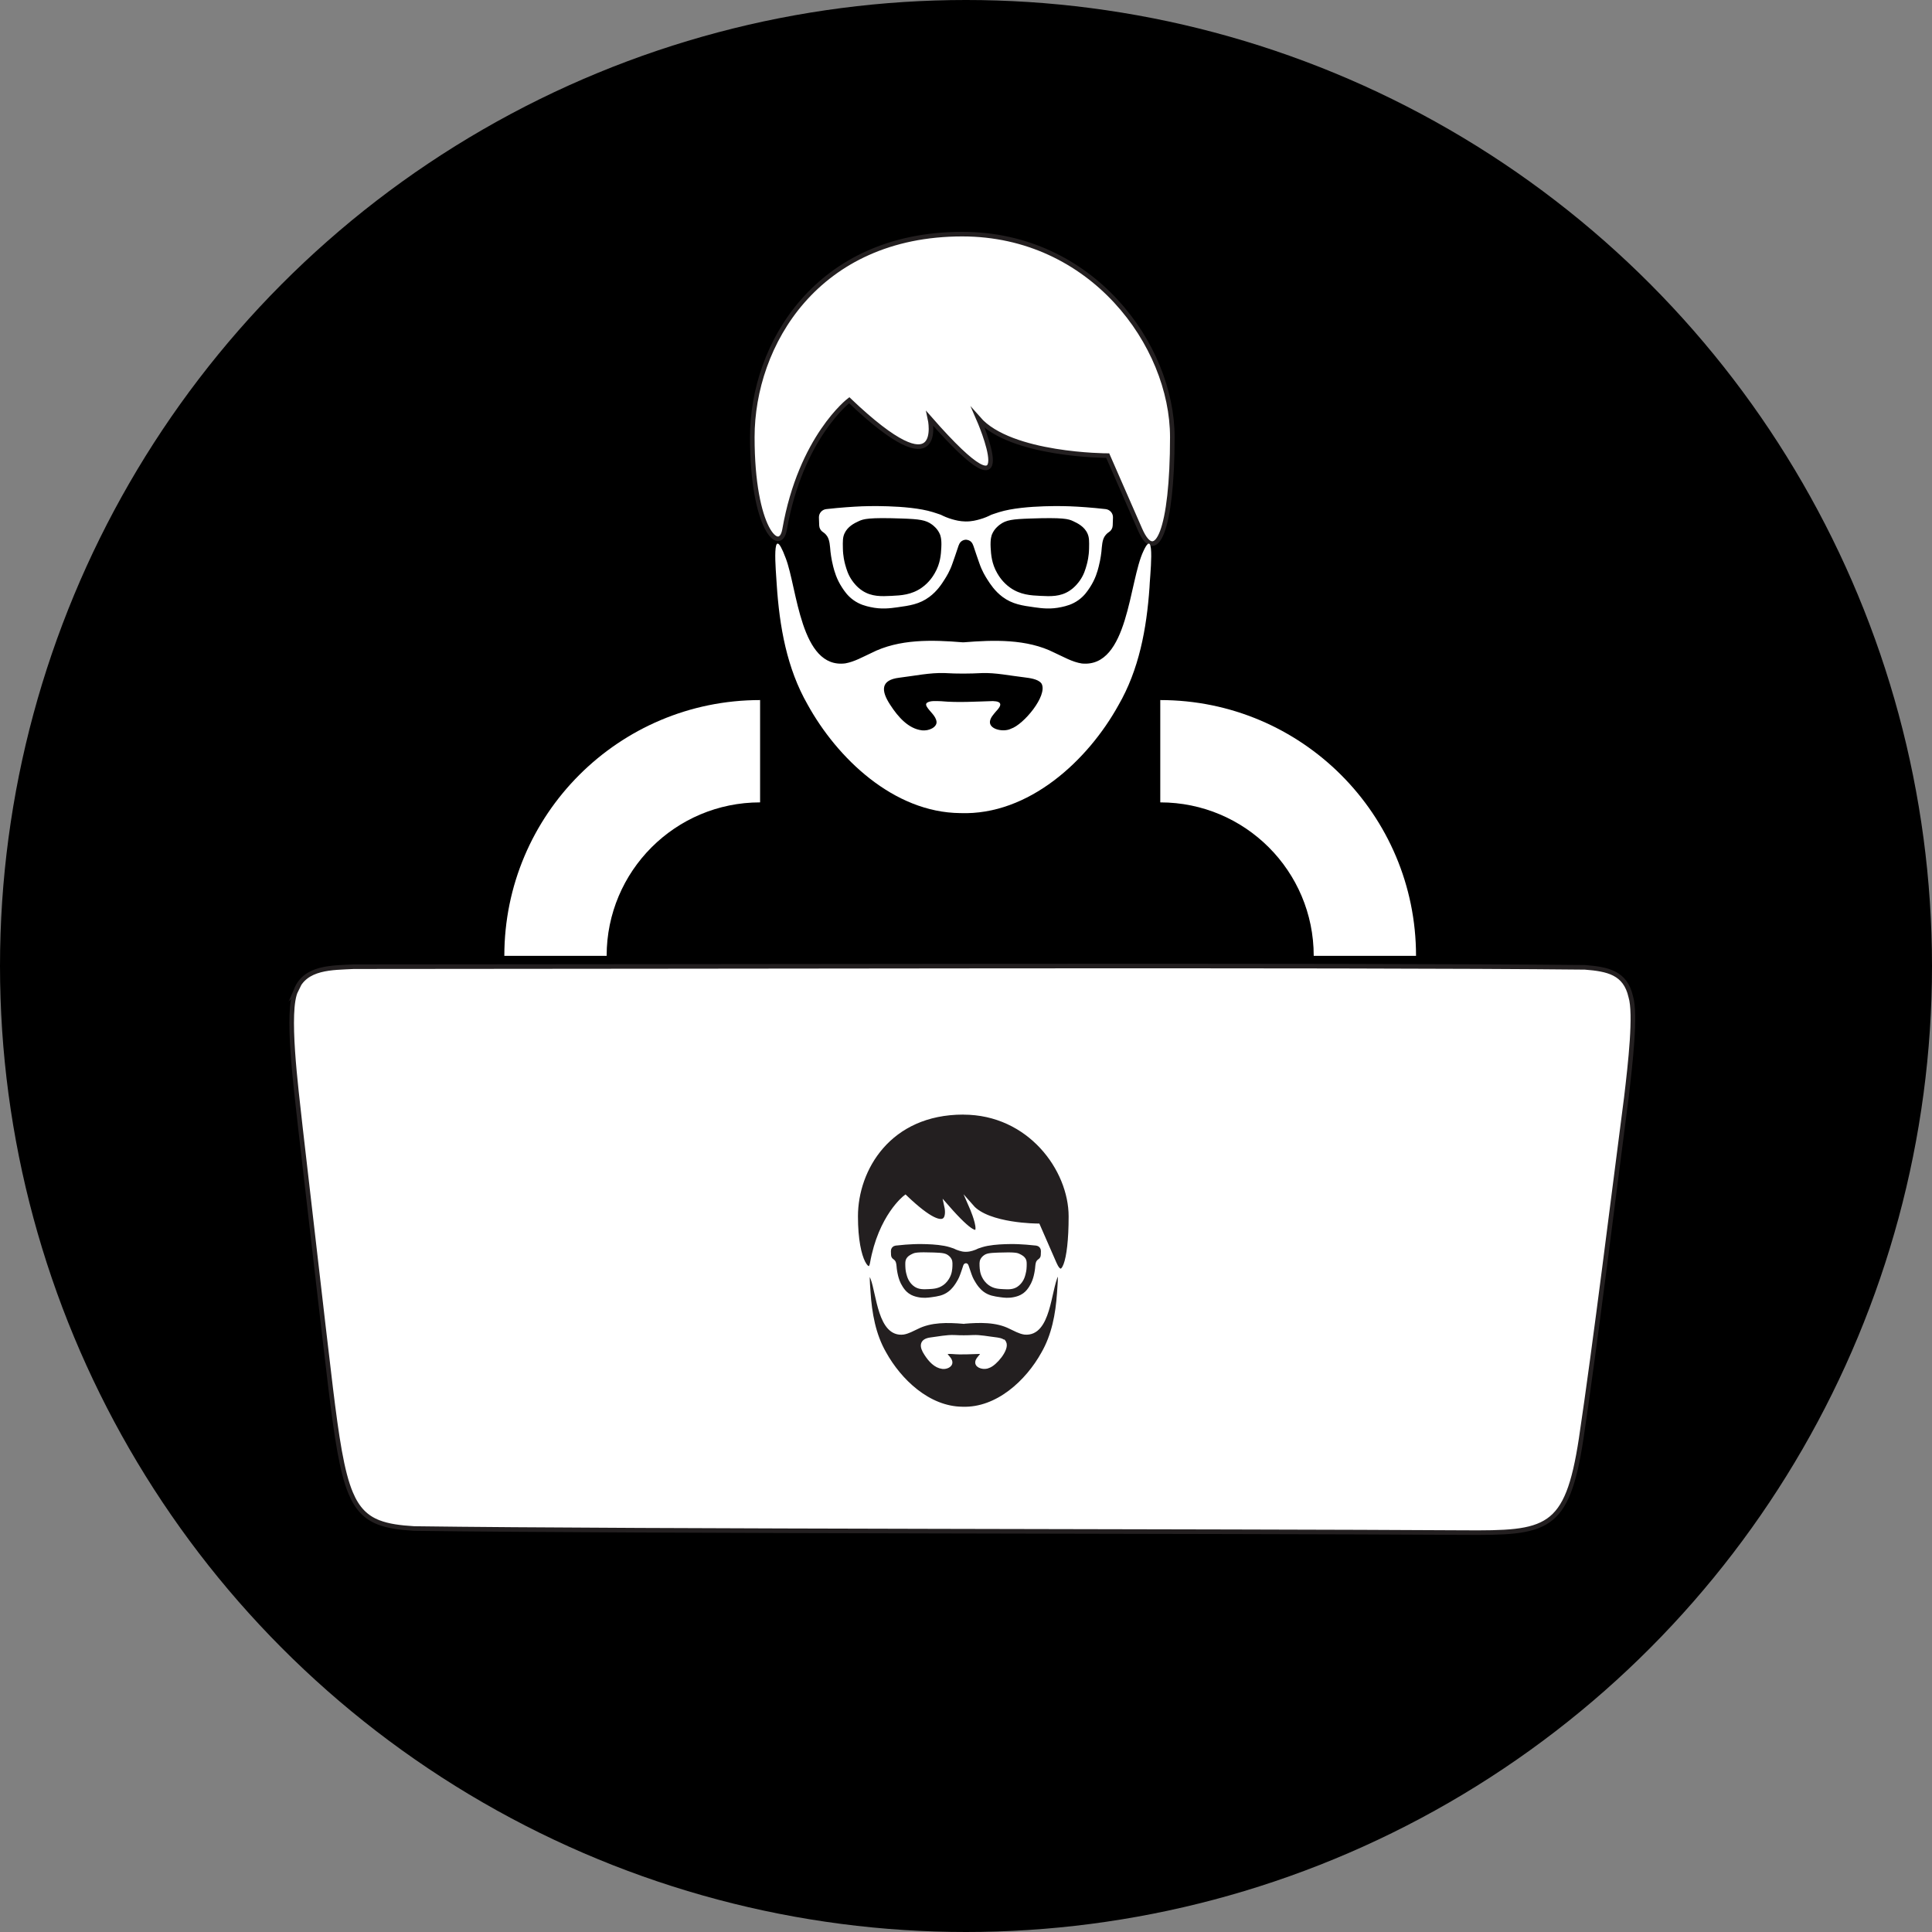
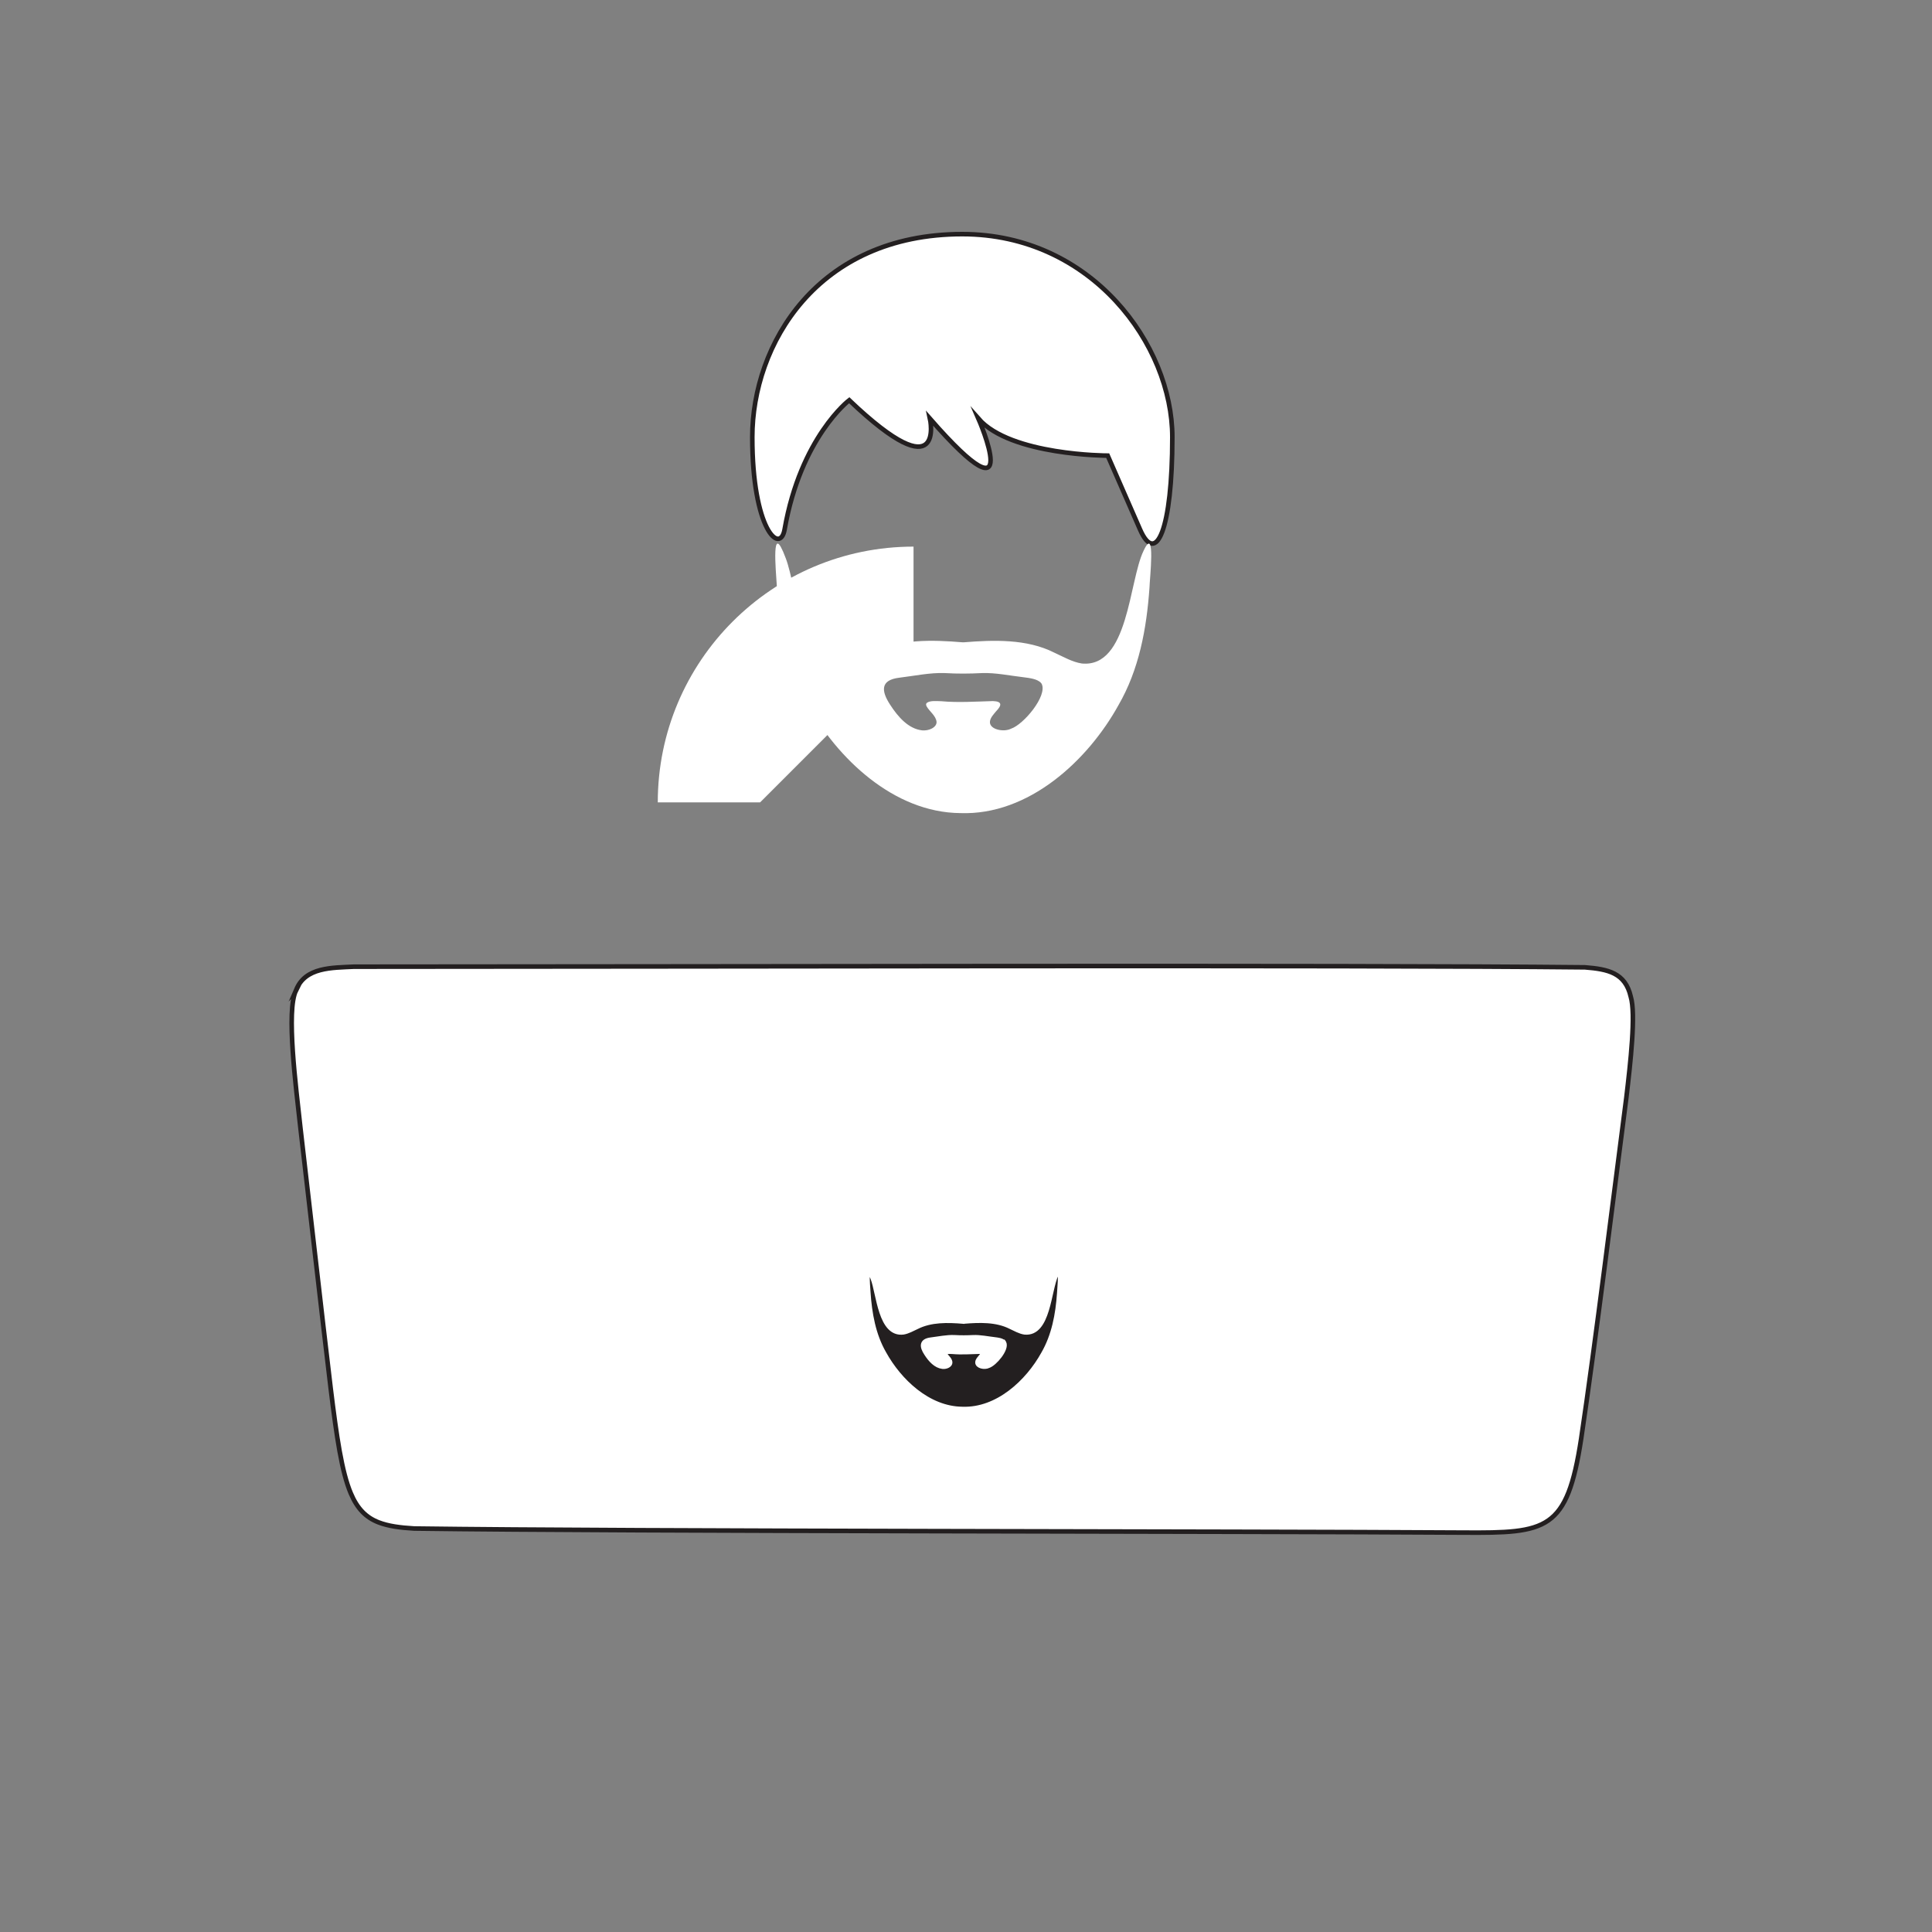
<svg xmlns="http://www.w3.org/2000/svg" id="Layer_2" data-name="Layer 2" viewBox="0 0 421.66 421.66">
  <rect x="0" y="0" width="421.66" height="421.66" fill="#808080" stroke="none" />
  <defs>
    <style>
      .cls-1, .cls-2, .cls-3, .cls-4 {
        fill: #fff;
      }

      .cls-1, .cls-3, .cls-5, .cls-6, .cls-7 {
        stroke-miterlimit: 10;
      }

      .cls-1, .cls-5, .cls-7 {
        stroke: #fff;
      }

      .cls-3, .cls-6 {
        stroke: #231f20;
      }

      .cls-4, .cls-5 {
        fill-rule: evenodd;
      }

      .cls-5, .cls-6, .cls-7 {
        fill: #231f20;
      }
    </style>
  </defs>
  <g id="Layer_2-2" data-name="Layer 2">
-     <circle cx="210.83" cy="210.83" r="210.83" />
-   </g>
+     </g>
  <g id="Layer_1-2" data-name="Layer 1">
    <path id="laptop" class="cls-3" d="M64.6,216.16c-2.19,4.41,0,21.08.96,29.92,2.06,17.58,4.51,39.41,6.62,56.99,1.29,10.5,2.4,18.16,4.37,22.82,1.41,3.36,3.3,5.3,6.11,6.38,2.05.79,4.59,1.15,7.74,1.33,48.67.66,178.11.57,229.03.89,18.18.12,22.59-.37,25.66-20.5,3.09-20.68,7.22-54.16,9.87-74.52.88-7.43,2.1-18.2.95-21.95-1.19-5.24-5.02-6-10-6.4-52.77-.54-192.57-.15-268.68-.14-4.75.25-10.65.04-12.61,5.12l-.03.07Z" />
    <g id="body">
-       <path id="shape_body_right" data-name="shape body right" class="cls-2" d="M253.23,152.79c30.83,0,55.82,24.99,55.82,55.82h-22.33c0-18.5-14.99-33.49-33.49-33.49v-22.33Z" />
-       <path id="shape_body_left" data-name="shape body left" class="cls-2" d="M165.89,175.12c-18.5,0-33.49,14.99-33.49,33.49h-22.33c0-30.83,24.99-55.82,55.82-55.82v22.33Z" />
+       <path id="shape_body_left" data-name="shape body left" class="cls-2" d="M165.89,175.12h-22.33c0-30.83,24.99-55.82,55.82-55.82v22.33Z" />
    </g>
    <path class="cls-3" d="M210.02,51.1c28.21,0,45.84,24.17,45.84,44.31s-3.53,28.2-7.05,20.14l-7.05-16.11s-21.16,0-28.21-8.06c0,0,10.58,24.17-10.58,0,0,0,3.53,16.11-17.63-4.03,0,0-10.58,8.06-14.1,28.2-.98,5.59-7.05,0-7.05-20.14s14.1-44.31,45.84-44.31" />
    <g id="face">
      <path class="cls-4" d="M210.05,140.18c-6.59-.54-13.83-.77-19.91,2.35-1.83.84-3.67,1.9-5.64,2.25-9.83,1.27-10.49-16.42-13.02-22.97-3.26-8.73-2.11,3.04-1.96,5.75.6,9.21,2.21,18.31,6.74,26.21,6.45,11.69,18.75,23.56,33.32,23.69,15,.54,27.87-11.54,34.51-23.53,4.5-7.76,6.16-16.68,6.79-25.74,0-1.45,1.44-13.9-1.31-7.95-3.19,6.62-3.27,25.55-13.45,24.57-2.11-.32-4.05-1.48-6-2.36-6.01-3.06-13.38-2.78-19.73-2.27h-.36ZM227.21,149.06c-.76-.88-2.51-1.08-3.73-1.24-3.06-.35-6.22-1.03-9.17-.92-2.7.14-5.38.16-8.08,0-3.2-.13-6.66.61-9.96,1.01-4.11.49-4,2.84-2,5.89,1.78,2.77,4.03,5.23,6.9,5.59,1.61.2,3.33-.7,3.23-1.86-.14-1.31-1.52-2.25-2.13-3.31-.2-.33-.21-.61,0-.81.72-.56,2.18-.39,3.16-.37,3.69.34,7.58.07,11.27-.03,2.09.07,1.95.93.68,2.25-.55.67-1.25,1.37-1.33,2.26-.11,1.73,3.06,2.32,4.6,1.52,2.74-.89,8.02-7.19,6.69-9.8l-.14-.19Z" />
    </g>
-     <path class="cls-7" d="M210.24,242.77c14.46,0,23.49,12.39,23.49,22.71s-1.81,14.45-3.61,10.32l-3.61-8.26s-10.84,0-14.46-4.13c0,0,5.42,12.39-5.42,0,0,0,1.81,8.26-9.04-2.07,0,0-5.42,4.13-7.23,14.45-.5,2.86-3.61,0-3.61-10.32s7.23-22.71,23.49-22.71" />
    <g id="face-2" data-name="face">
      <path class="cls-5" d="M210.25,288.42c-3.38-.28-7.09-.39-10.2,1.2-.94.43-1.88.98-2.89,1.15-5.04.65-5.38-8.42-6.67-11.77-1.67-4.48-1.08,1.56-1,2.95.31,4.72,1.13,9.38,3.46,13.43,3.31,5.99,9.61,12.07,17.08,12.14,7.69.28,14.28-5.92,17.68-12.06,2.3-3.98,3.16-8.55,3.48-13.19,0-.74.74-7.12-.67-4.08-1.64,3.39-1.67,13.1-6.89,12.59-1.08-.16-2.08-.76-3.07-1.21-3.08-1.57-6.86-1.43-10.11-1.16h-.19ZM219.04,292.97c-.39-.45-1.29-.55-1.91-.63-1.57-.18-3.19-.53-4.7-.47-1.39.07-2.76.08-4.14,0-1.64-.07-3.41.31-5.1.52-2.11.25-2.05,1.46-1.02,3.02.91,1.42,2.07,2.68,3.54,2.86.82.1,1.71-.36,1.66-.95-.07-.67-.78-1.15-1.09-1.7-.1-.17-.11-.31,0-.41.37-.29,1.12-.2,1.62-.19,1.89.17,3.88.03,5.77-.02,1.07.04,1,.48.35,1.15-.28.35-.64.7-.68,1.16-.05.88,1.57,1.19,2.36.78,1.41-.45,4.11-3.68,3.43-5.03l-.07-.1Z" />
    </g>
    <g id="icon">
-       <path class="cls-1" d="M233.51,111s-9.87-.42-15.29,1.25c-.96.3-1.68.56-1.68.56-.61.31-1.47.71-2.56,1.01-.75.21-1.83.51-3.26.49-1.31-.02-2.3-.29-3.02-.49-1.08-.31-1.95-.7-2.56-1.01,0,0-.72-.26-1.68-.56-5.42-1.67-15.29-1.25-15.29-1.25-2.05.09-4.69.26-7.79.61-.67.08-1.18.66-1.15,1.34.02.57.04,1.15.06,1.72.02.44.25.83.62,1.06.05.03.09.06.14.09,0,0,.55.37.93.99.62.98.65,2.33.77,3.53,0,0,.16,1.53.58,3.18.26,1,.7,2.64,1.85,4.4.52.79,1.15,1.75,2.33,2.61,1.32.96,2.59,1.26,3.56,1.47,2.28.51,4.11.27,5.7.05,2.67-.37,4.73-.66,6.77-2.18,1.64-1.22,2.6-2.73,3.16-3.62.42-.65,1.16-1.82,1.73-3.51.37-1.09.77-2.17,1.12-3.27.21-.65.42-1.36,1.09-1.81.43-.29.88-.36,1.18-.37.3.02.76.09,1.18.37.67.45.88,1.16,1.09,1.81.35,1.1.75,2.18,1.12,3.27.57,1.68,1.31,2.85,1.73,3.51.57.89,1.53,2.4,3.16,3.62,2.04,1.52,4.1,1.81,6.77,2.18,1.59.22,3.41.46,5.7-.05.97-.21,2.24-.51,3.56-1.47,1.18-.86,1.81-1.82,2.33-2.61,1.16-1.77,1.6-3.4,1.85-4.4.43-1.65.58-3.18.58-3.18.12-1.2.15-2.55.77-3.53.39-.62.93-.99.93-.99.05-.03.09-.06.14-.09.37-.23.61-.63.62-1.06.02-.57.04-1.15.06-1.72.03-.68-.48-1.26-1.15-1.34-3.1-.35-5.74-.53-7.79-.61ZM205.94,119.55c-.08,1.51-.2,3.56-1.5,5.8-.35.6-1.24,2.1-2.99,3.33-2.35,1.65-4.75,1.77-6.86,1.87-2.2.11-4.45.21-6.61-1.18-1.35-.87-2.15-2-2.43-2.4-.93-1.33-1.27-2.56-1.56-3.58-.17-.62-.5-1.94-.53-3.68-.03-1.54-.06-2.52.41-3.52.78-1.68,2.37-2.45,3.37-2.91,1.12-.52,2.37-.87,9.63-.61,3.74.13,5.36.3,6.86,1.43.38.29,1.3,1,1.85,2.27.13.3.48,1.17.36,3.18ZM238.19,119.71c-.03,1.73-.36,3.06-.53,3.68-.29,1.03-.63,2.25-1.56,3.58-.28.4-1.09,1.53-2.43,2.4-2.16,1.4-4.41,1.29-6.61,1.18-2.11-.1-4.51-.22-6.86-1.87-1.75-1.23-2.64-2.73-2.99-3.33-1.29-2.24-1.41-4.29-1.5-5.8-.11-2.01.23-2.89.36-3.18.55-1.27,1.47-1.99,1.85-2.27,1.5-1.14,3.12-1.3,6.86-1.43,7.26-.26,8.51.08,9.63.61.99.46,2.59,1.23,3.37,2.91.47,1,.44,1.98.41,3.52Z" />
-     </g>
+       </g>
    <g id="icon-2" data-name="icon">
-       <path class="cls-6" d="M222.22,272.04s-4.96-.21-7.68.63c-.48.15-.85.28-.85.28-.3.16-.74.35-1.29.51-.38.11-.92.25-1.64.25-.66,0-1.15-.14-1.51-.25-.54-.15-.98-.35-1.29-.51,0,0-.36-.13-.85-.28-2.72-.84-7.68-.63-7.68-.63-1.03.04-2.36.13-3.91.31-.34.04-.59.33-.58.67.01.29.02.58.03.87,0,.22.13.42.31.53.02.01.05.03.07.05,0,0,.27.19.47.5.31.49.33,1.17.39,1.77,0,0,.08.77.29,1.6.13.5.35,1.32.93,2.21.26.4.58.88,1.17,1.31.66.48,1.3.63,1.79.74,1.15.25,2.06.13,2.86.02,1.34-.19,2.37-.33,3.4-1.1.82-.61,1.3-1.37,1.59-1.82.21-.33.58-.92.87-1.76.19-.55.39-1.09.56-1.64.1-.33.21-.68.55-.91.22-.14.44-.18.59-.19.15,0,.38.04.59.19.33.22.44.58.55.91.18.55.38,1.09.56,1.64.29.84.66,1.43.87,1.76.28.45.77,1.2,1.59,1.82,1.03.76,2.06.91,3.4,1.1.8.11,1.71.23,2.86-.02.49-.11,1.12-.26,1.79-.74.59-.43.91-.91,1.17-1.31.58-.89.8-1.71.93-2.21.21-.83.29-1.6.29-1.6.06-.6.08-1.28.39-1.77.2-.31.47-.5.47-.5.02-.02.05-.03.07-.05.19-.11.31-.31.31-.53.01-.29.02-.58.03-.87.01-.34-.24-.63-.58-.67-1.55-.18-2.88-.26-3.91-.31ZM208.37,276.33c-.04.76-.1,1.79-.75,2.91-.18.3-.62,1.06-1.5,1.67-1.18.83-2.38.89-3.44.94-1.1.05-2.23.11-3.32-.59-.68-.44-1.08-1.01-1.22-1.21-.47-.67-.64-1.28-.78-1.8-.09-.31-.25-.98-.27-1.85-.02-.77-.03-1.26.2-1.77.39-.85,1.19-1.23,1.69-1.46.56-.26,1.19-.44,4.84-.31,1.88.07,2.69.15,3.44.72.19.14.65.5.93,1.14.06.15.24.59.18,1.6ZM224.57,276.41c-.02.87-.18,1.53-.27,1.85-.14.52-.31,1.13-.78,1.8-.14.2-.55.77-1.22,1.21-1.08.7-2.22.65-3.32.59-1.06-.05-2.26-.11-3.44-.94-.88-.62-1.33-1.37-1.5-1.67-.65-1.12-.71-2.15-.75-2.91-.06-1.01.12-1.45.18-1.6.28-.64.74-1,.93-1.14.75-.57,1.57-.65,3.44-.72,3.65-.13,4.27.04,4.84.31.5.23,1.3.62,1.69,1.46.23.5.22,1,.2,1.77Z" />
-     </g>
+       </g>
  </g>
</svg>